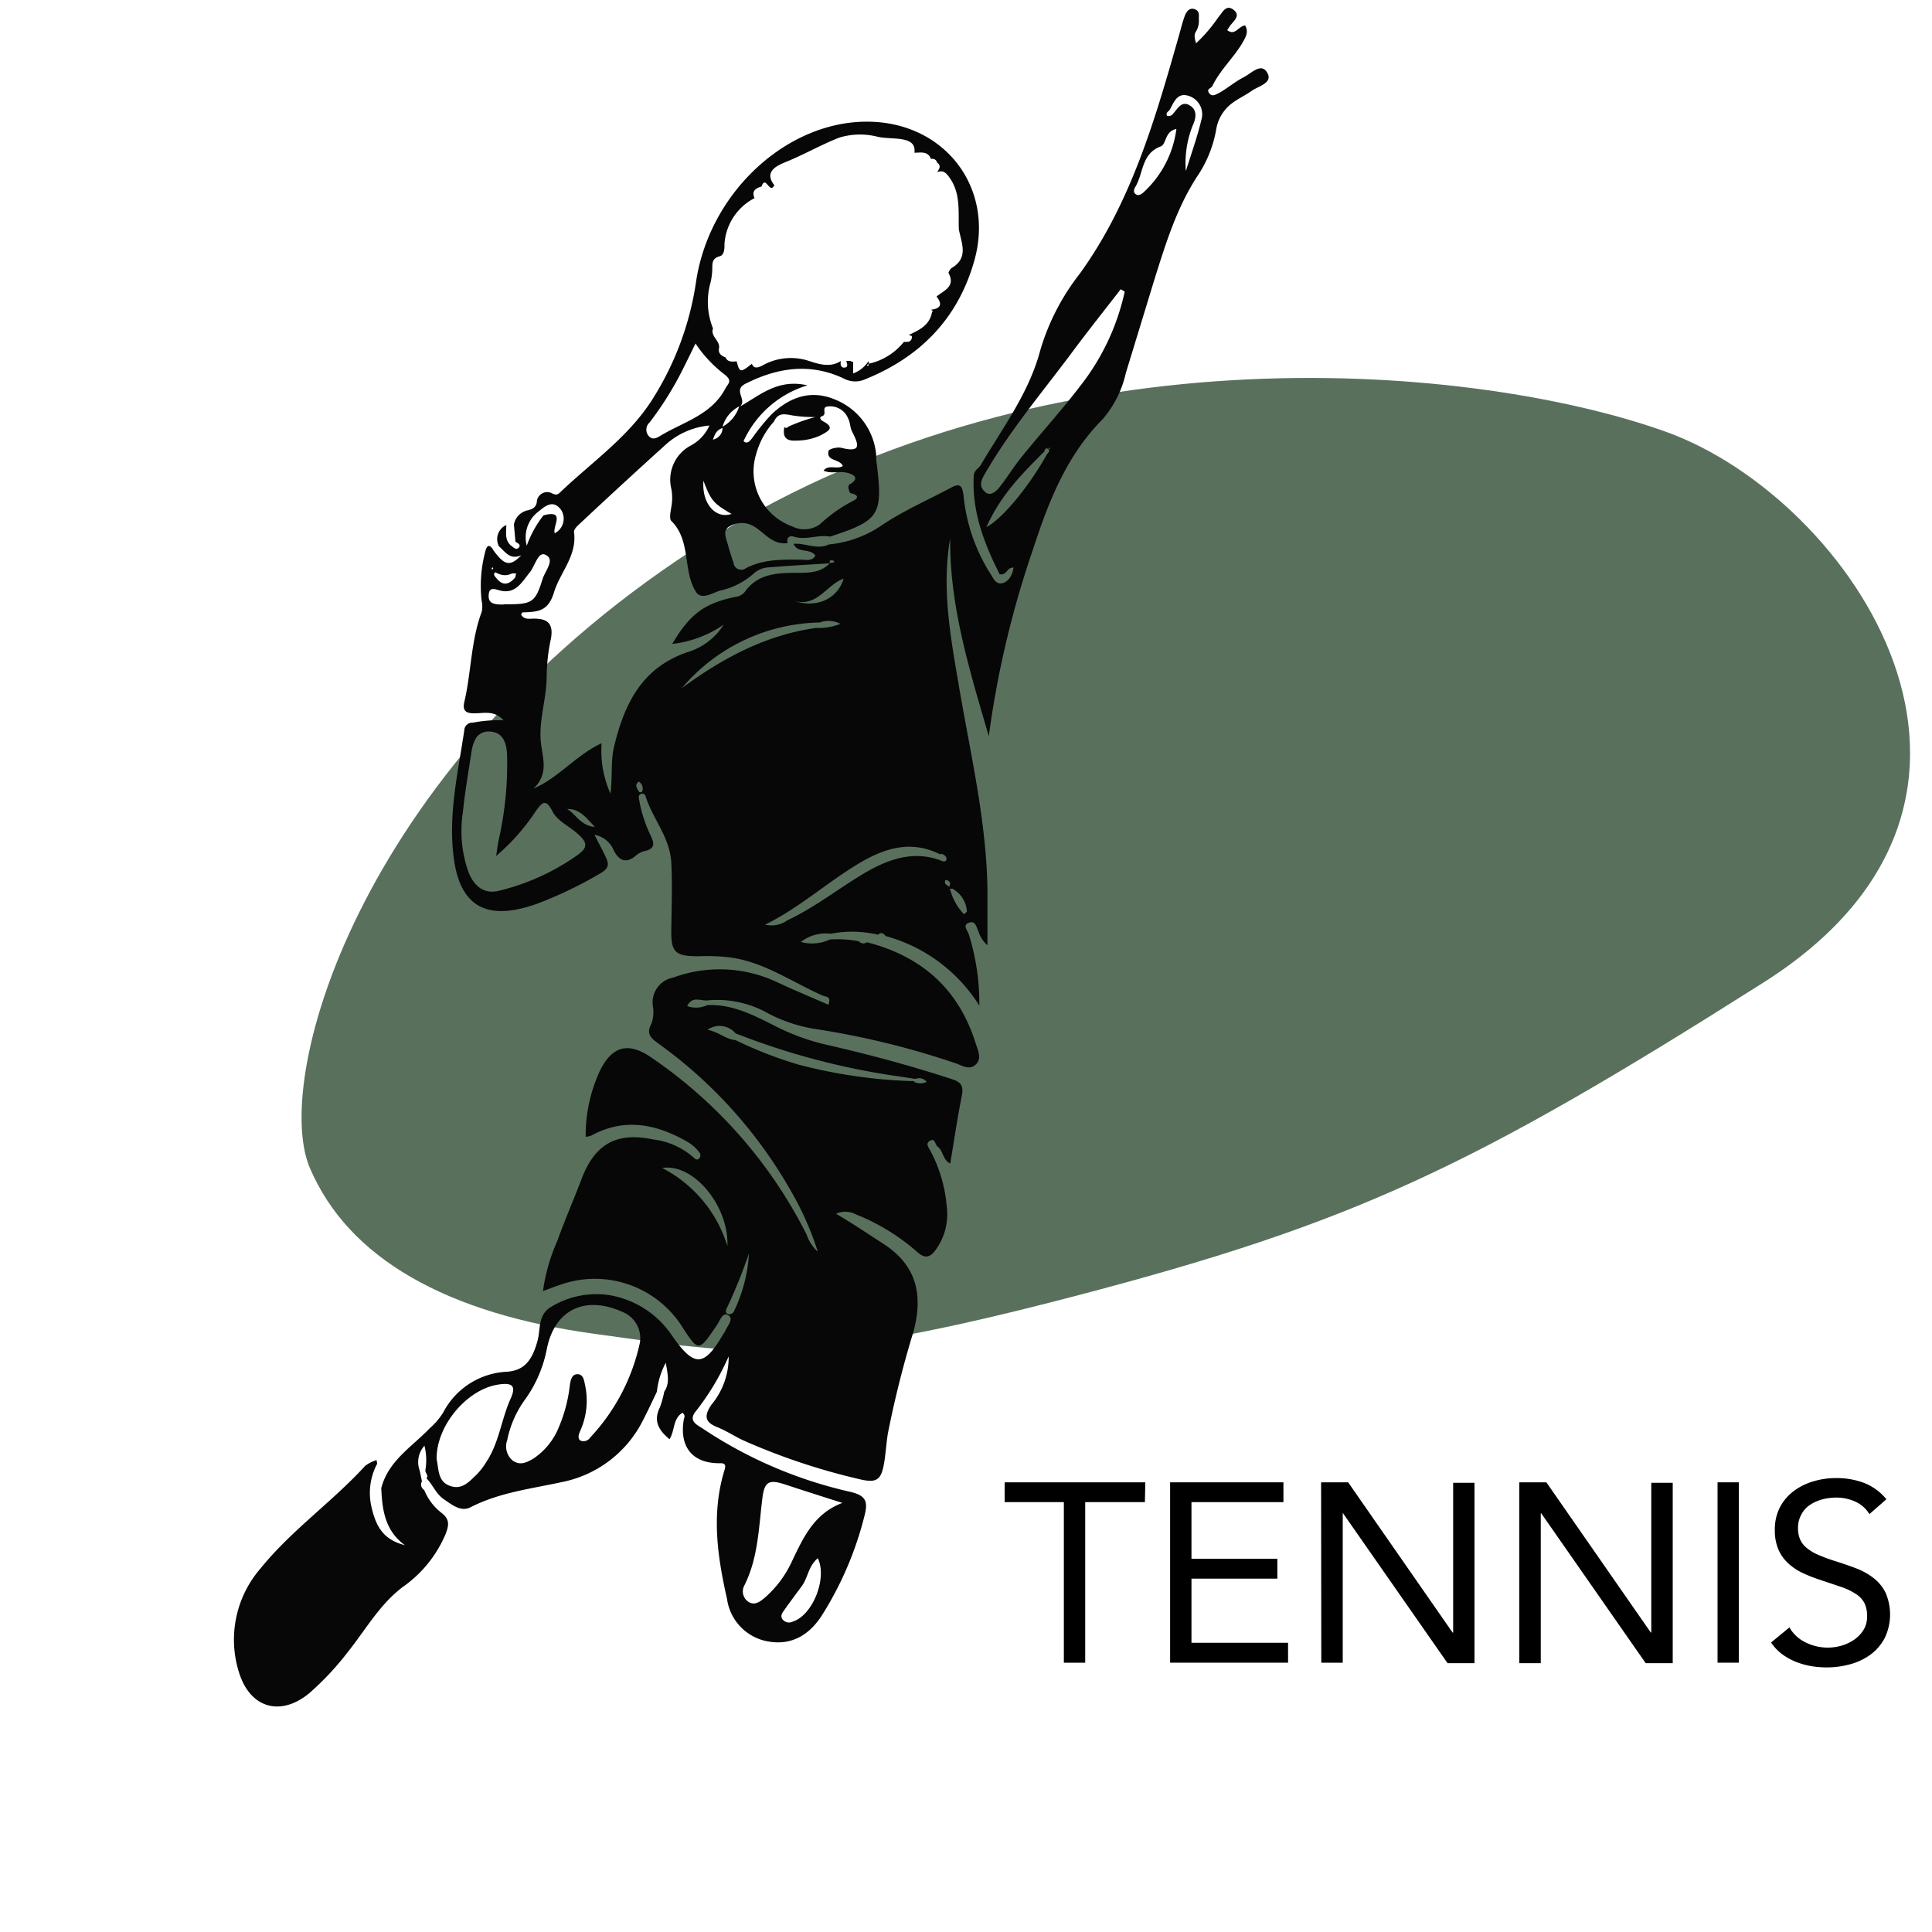
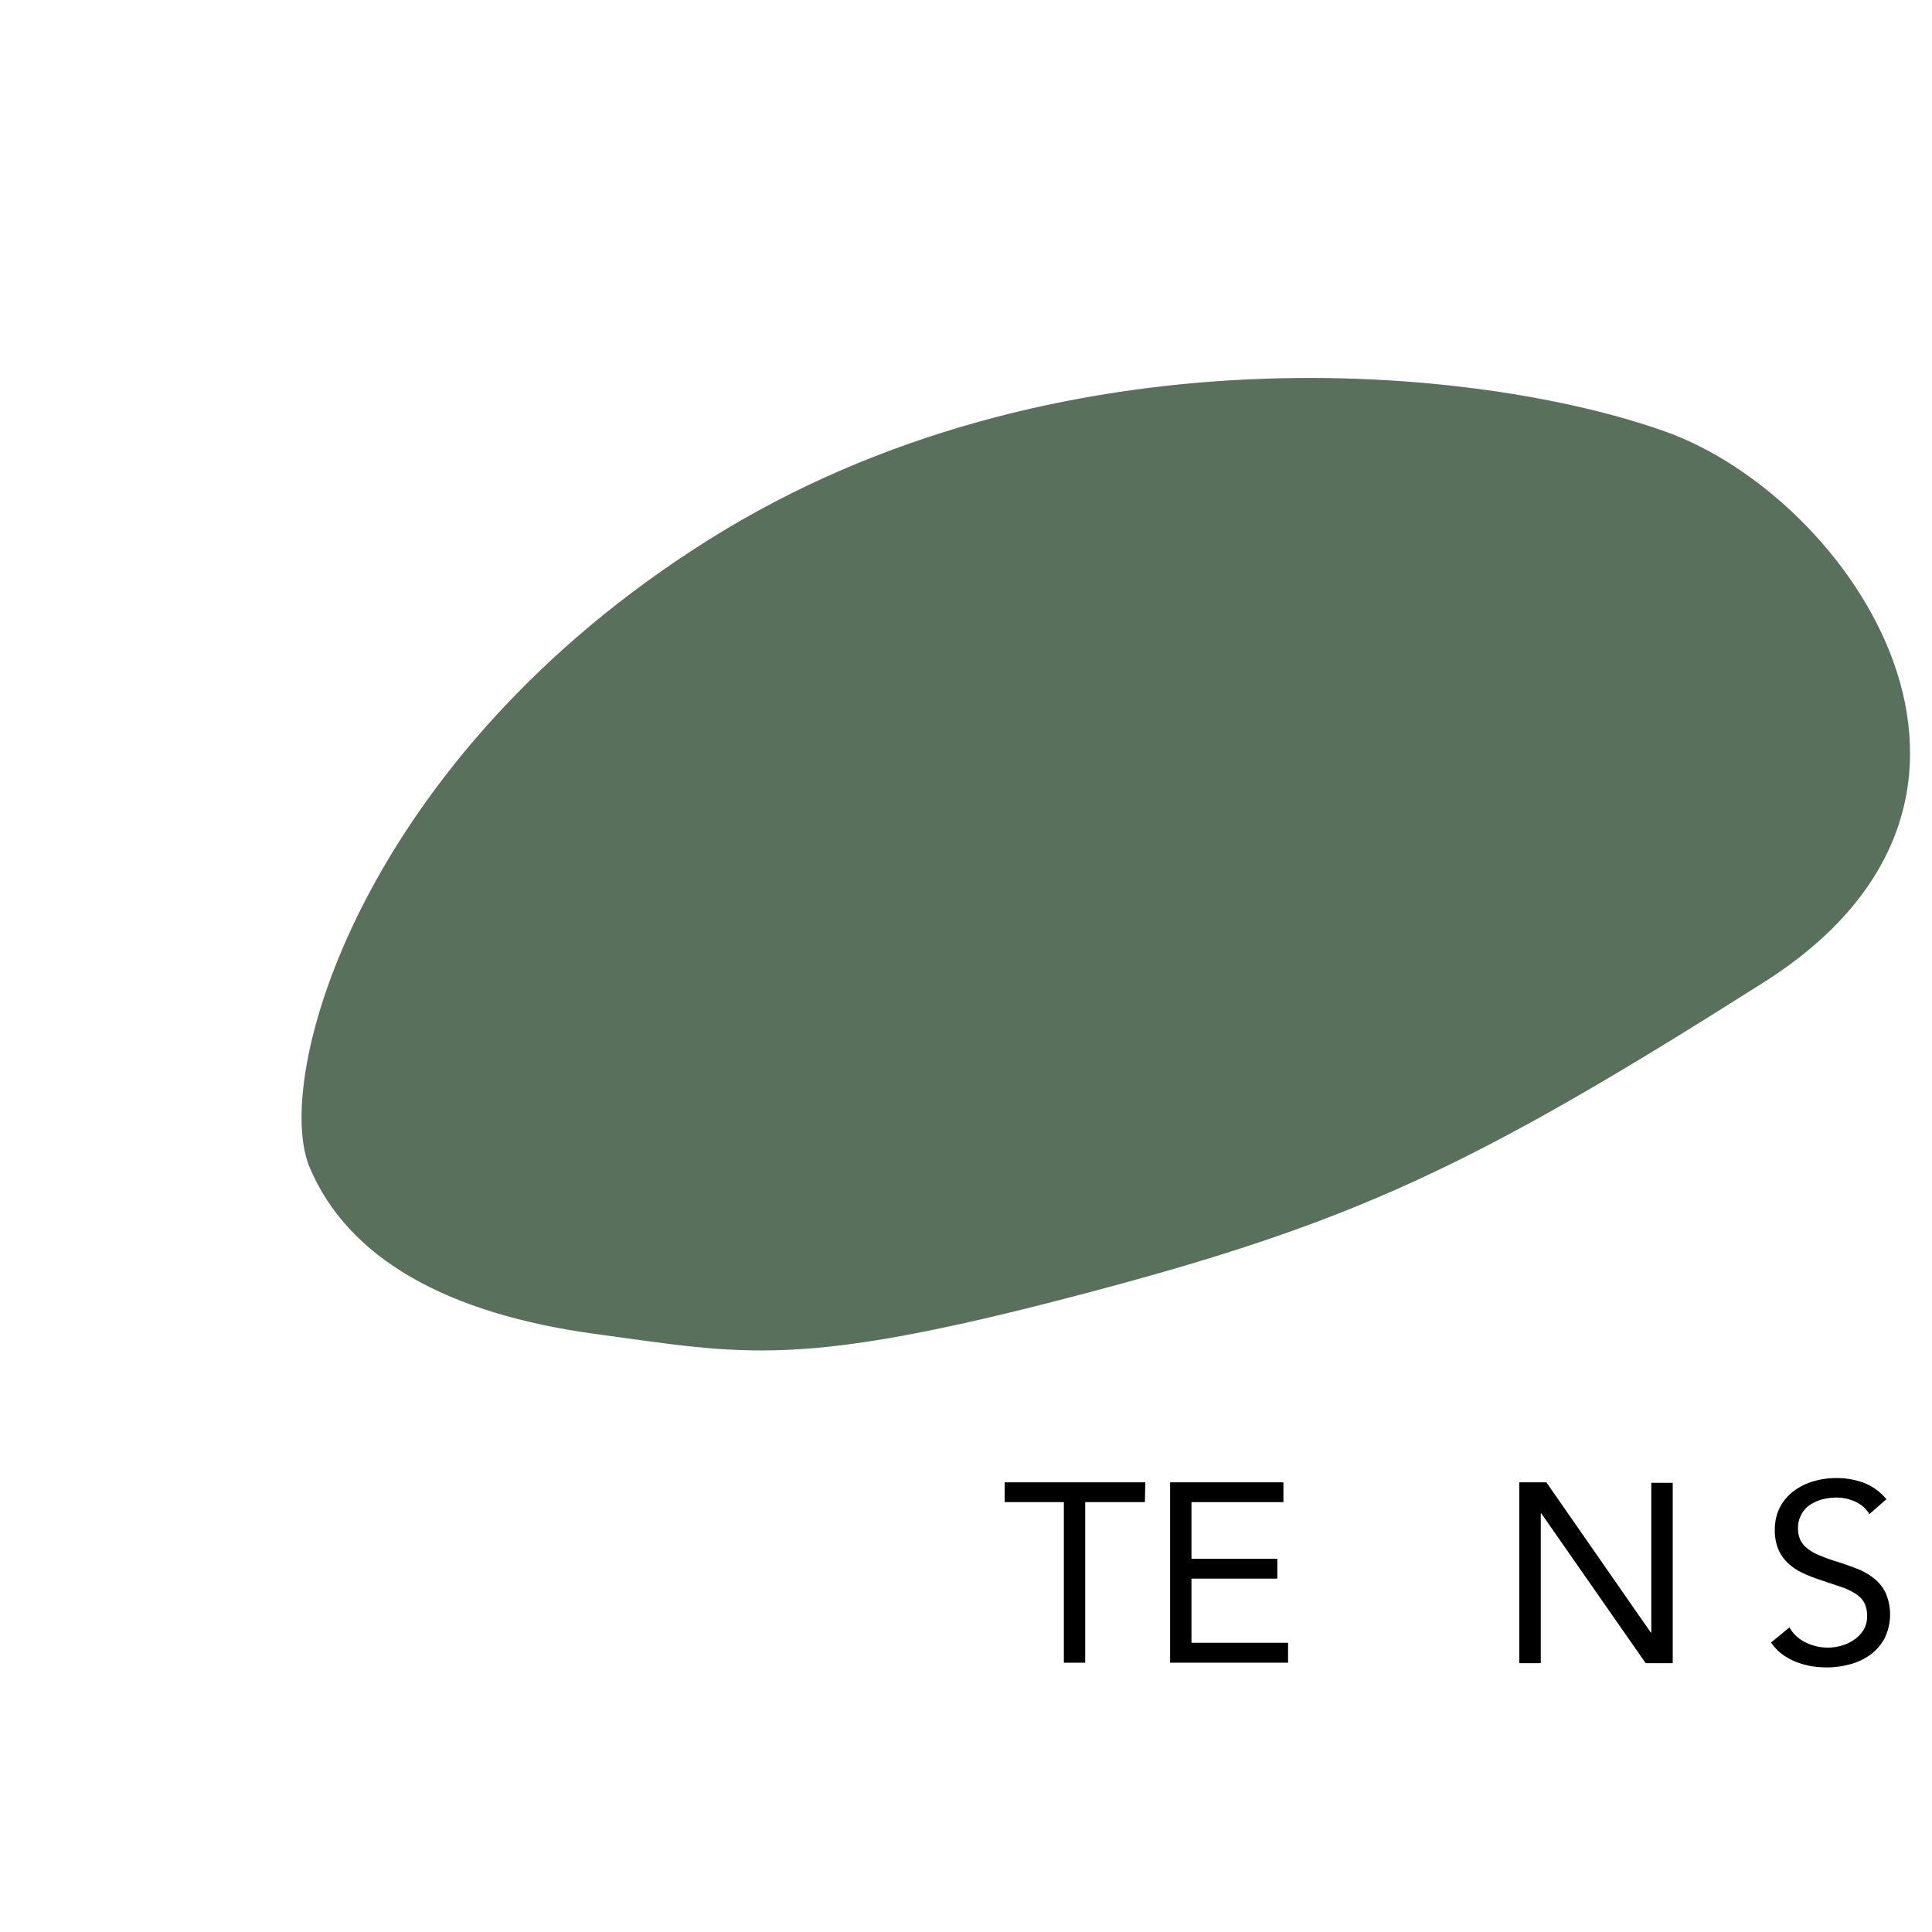
<svg xmlns="http://www.w3.org/2000/svg" id="Layer_1" data-name="Layer 1" viewBox="0 0 200 200">
  <defs>
    <style>.cls-1{fill:#59705d;}.cls-2{fill:#070707;}</style>
  </defs>
  <title>Eaglesee-Icon-Eagle-Green</title>
  <path class="cls-1" d="M182.57,101.7c30.27-19.18,9-50.14-10.11-57S109.21,33.36,73.34,55.89s-45.26,55.62-41.27,65S46.22,136,61.69,138.1s20.91,3.58,49.66-3.95S152.29,120.89,182.57,101.7Z" />
-   <path class="cls-2" d="M89.74,97.54C95.41,99,99.23,102.37,101,108c.23.73.67,1.6,0,2.21s-1.4.09-2.07-.14a85.29,85.29,0,0,0-14.79-3.59,15.92,15.92,0,0,1-5-1.78,10.72,10.72,0,0,0-6-1.13c-.7,0-1.53-.44-2,.58a2.7,2.7,0,0,0,2.07-.1c2.56-.12,4.72,1,6.93,2.11a23,23,0,0,0,5.45,2c4.38,1,8.7,2.16,13,3.57.82.27,1.16.62,1,1.57-.47,2.35-.82,4.73-1.22,7.15-.79-.38-.71-1.31-1.3-1.74-.28-.21-.26-.93-.78-.63s-.17.68,0,1A14.88,14.88,0,0,1,98,124.84a6.28,6.28,0,0,1-1.09,4.48c-.59.84-1.14,1.05-2,.25a21.73,21.73,0,0,0-6.29-3.85,2.35,2.35,0,0,0-2.08-.07c1.73,1,3.28,2.06,4.86,3.08,3.48,2.22,4.17,5.27,3.18,9.06a106.89,106.89,0,0,0-2.67,10.61c-.15.94-.21,1.89-.35,2.83-.31,2-.75,2.35-2.69,1.87a66.61,66.61,0,0,1-11.94-4c-.91-.43-1.77-1-2.7-1.37-1.36-.54-1.3-1.25-.58-2.32a7.65,7.65,0,0,0,1.78-5A25.79,25.79,0,0,1,72,146.13c-.78,1,.19,1.38.8,1.79A45.42,45.42,0,0,0,88,154.43c1.64.38,1.87,1,1.5,2.45a35.26,35.26,0,0,1-4.41,10.33c-1.28,2-3.1,3.14-5.53,2.72a5.19,5.19,0,0,1-4.3-4.42c-1-4.4-1.63-8.81-.28-13.26.11-.39.25-.79-.43-.78-2.82.05-4.24-1.65-3.77-4.48,0-.2.26-.4-.13-.74-1,.59-.77,1.82-1.34,2.74-1.12-.93-1.7-1.89-1-3.3a9.69,9.69,0,0,0,.45-1.62c.58-.85.38-1.74.16-3a8.2,8.2,0,0,0-.92,3c-.48,1-.94,2-1.46,3a12,12,0,0,1-8.45,6.37c-3.18.69-6.42,1.07-9.38,2.59-1,.51-1.91-.25-2.75-.82s-1.14-1.5-1.81-2.17l-.06.06c.39-.33-.12-.62-.05-.94a6.13,6.13,0,0,0-.1-2.5,2.52,2.52,0,0,0-.5,2.55l.24,1.13a.67.67,0,0,0,.24.91,5.62,5.62,0,0,0,1.81,2.38c.82.65.76,1.23.4,2.17a12.72,12.72,0,0,1-4.46,5.5c-2.37,1.8-3.81,4.39-5.62,6.66a29.76,29.76,0,0,1-4,4.29c-2.93,2.45-6.08,1.64-7.27-2A11.26,11.26,0,0,1,27,162.33c3.18-3.93,7.4-6.86,10.81-10.59a3.68,3.68,0,0,1,1.17-.59l.07.37a6.4,6.4,0,0,0-.55,4.66c.51,2.15,1.42,3.26,3.42,3.78-2.07-1.5-2.36-3.67-2.45-5.91.72-2.82,3.17-4.27,5-6.18a7.55,7.55,0,0,0,1.4-1.63A7.85,7.85,0,0,1,52.51,142c1.72-.14,2.56-1.09,3.14-3.22.33-1.23,0-2.72,1.48-3.54A9,9,0,0,1,63,134.06a9.74,9.74,0,0,1,6.6,4.25c2.29,3.27,3.28,3.21,5.29-.23a2.29,2.29,0,0,0,.18-.29c.24-.54.92-1.27.32-1.64s-.87.6-1.16,1c-1.92,2.83-1.9,2.84-3.66.12A10.71,10.71,0,0,0,58,133c-.53.17-1.05.38-1.79.65a19.29,19.29,0,0,1,1.48-5.19c.78-2.16,1.7-4.28,2.52-6.43,1.37-3.6,3.62-4.87,7.37-4.08a7.71,7.71,0,0,1,4.18,1.84c.18.18.35.31.54.2a.48.48,0,0,0,.07-.73,4.34,4.34,0,0,0-1.1-1c-3.24-1.88-6.57-2.61-10.07-.7a2.15,2.15,0,0,1-.57.12,15.89,15.89,0,0,1,1.5-6.89c1.24-2.48,2.89-2.94,5.2-1.38A48.61,48.61,0,0,1,83.5,127.8a4.25,4.25,0,0,0,1.16,1.78,31.5,31.5,0,0,0-2.62-6A47.84,47.84,0,0,0,68.12,108c-.77-.55-1.23-1-.7-2a3.42,3.42,0,0,0,.17-1.81,2.62,2.62,0,0,1,2.13-3,13.94,13.94,0,0,1,10.63.44c1.78.84,3.6,1.59,5.4,2.38.35-.87-.26-.81-.54-.93-3.26-1.42-6.23-3.6-9.9-4a20.32,20.32,0,0,0-3-.09c-2.35,0-2.85-.36-2.82-2.66s.12-4.71,0-7.07c-.15-2.6-1.94-4.51-2.67-6.86a.34.34,0,0,0-.53-.18c-.23.14-.17.38-.12.6a13.87,13.87,0,0,0,1.11,3.52c.43.86.66,1.54-.63,1.78a2.17,2.17,0,0,0-.87.49c-1,.84-1.74.42-2.24-.57a2.67,2.67,0,0,0-2-1.62c.4.79.83,1.57,1.2,2.37s.19,1.17-.68,1.67a42.59,42.59,0,0,1-6.5,3.11C51.48,95,47.82,94.8,47,89c-.65-4.55.4-8.94,1.06-13.38a.83.83,0,0,1,.88-.81,14.5,14.5,0,0,1,3.18-.25c-.9-1-1.92-.75-2.84-.72s-1.46-.14-1.21-1.19c.72-3.07.67-6.3,1.79-9.29a2.52,2.52,0,0,0,0-1.16A13.86,13.86,0,0,1,50.26,57c.22-.75.54-.53.84,0,1.14,1.54,1.69,1.68,2.87.48-1.21.52-1.67-.38-2.32-.93a1.6,1.6,0,0,1,.76-2.2c0,.82-.21,1.67.64,2.24.22.2.5.35.69.05s-.18-.42-.38-.56l-.16-1.79a1.86,1.86,0,0,1,1.45-1.47c.46-.11.81-.27.92-.83a1.07,1.07,0,0,1,1.61-.9c.26.1.47.2.74-.06,3.23-3.1,7-5.67,9.5-9.51A31.1,31.1,0,0,0,72.08,29c1.48-9.3,9.61-16.61,18-16.4,7.78.18,12.88,6.86,10.79,14.35-1.68,6-5.59,10-11.3,12.31a2.5,2.5,0,0,1-2.21-.07c-3.47-1.64-6.84-1.16-10.2.54-1.33.67.24,1.66-.57,2.36,2.09-1.17,3.89-2.9,7-2.2a10.66,10.66,0,0,0-6.62,5.78c.4.33.63,0,.89-.31a23.07,23.07,0,0,1,2-2.46c1.84-1.75,4-2.58,6.48-1.58a6.81,6.81,0,0,1,4.36,5.74c0,.33,0,.68.07,1,.63,5.26.27,5.82-4.84,7.49-1.25-.24-2.5.41-3.77,0-.44-.14-.76.12-.63.67-1.55.22-2.38-1.07-3.49-1.73a2.45,2.45,0,0,0-2.52,0c-.78.39-.33,1.28-.14,2s.37,1.18.55,1.77a.81.81,0,0,0,1.29.56c1.82-.95,3.77-.9,5.74-.88.49,0,1.11.19,1.45-.43-.57-.8-1.83-.2-2.26-1.21,1.22-.12,2.43.66,3.65.06a11.62,11.62,0,0,0,5.62-2.08c2.21-1.46,4.64-2.52,7-3.78,1-.55,1.18-.18,1.32.76a18.44,18.44,0,0,0,2.78,8.12c.31.45.54,1.13,1.2,1s1.08-.81,1.2-1.62c-.71-.06-.66.84-1.44.68-1.55-3.09-2.87-6.38-2.68-10.13,0-.64.5-.78.73-1.18,2.27-3.86,5-7.45,6.17-11.91a23.74,23.74,0,0,1,4.08-7.89C117.08,21,119.56,12.41,122,3.84c.22-.75.39-1.52.67-2.25.16-.4.47-.83,1-.64s.44.62.43,1a2.11,2.11,0,0,1-.28,1.29c-.24.35-.16.73,0,1.24a16.27,16.27,0,0,0,2.3-2.69c.41-.45.77-1.39,1.57-.78s0,1.16-.37,1.68l-.28.43c.82.63,1.14-.4,1.85-.49.43.73,0,1.3-.34,1.92-.93,1.51-2.27,2.74-3.05,4.36-.11.24-.65.27-.33.73s.76.08,1,0c.88-.49,1.66-1.17,2.55-1.63s1.83-1.55,2.46-.49-.88,1.38-1.6,1.88-1.27.74-1.86,1.16a4.23,4.23,0,0,0-1.8,2.73,12.54,12.54,0,0,1-1.8,4.69c-2.23,3.31-3.39,7.06-4.57,10.81-1,3.27-2,6.54-3,9.81a11,11,0,0,1-2.39,4.78c-3.82,3.84-5.67,8.71-7.29,13.69a99.88,99.88,0,0,0-4.51,19.14c-2.05-7-4.06-13.54-4-20.47-.88,5.08,0,10,.86,15,1.26,7.53,3.11,15,3,22.68,0,1.41,0,2.81,0,4.43a3,3,0,0,1-.92-1.41c-.22-.4-.29-1.19-1-.92s-.12.79,0,1.23a24,24,0,0,1,1.08,7.35,16.6,16.6,0,0,0-9.7-7.2c-.22-.29-.47-.43-.79-.14A11.75,11.75,0,0,0,86,96.66a4.21,4.21,0,0,0-3.1.85,4.33,4.33,0,0,0,3-.25,11.47,11.47,0,0,1,3,.18A.62.62,0,0,0,89.74,97.54Zm18.81-51.05c-.3-.17-.37,0-.44.25-2.25,2.24-4.5,4.47-6,7.83,1.77-.94,4.54-4.42,6.29-7.58.15-.16.31-.31.12-.53l.22,0-.14-.14ZM51.63,59.4c-.13,0-.33-.19-.38-.14-.2.18-.07.36.08.52.66.88,1.32.81,2,0l.1-.42-.43,0A1.54,1.54,0,0,1,51.63,59.4ZM96.38,32.06c1-.11,1.21-.56.57-1.36.75-.64,2-1,1.24-2.45,0-.09.17-.41.33-.51,1.79-1.06,1-2.58.74-4-.07-1.87.22-3.79-1.05-5.47-.39-.52-.68-.63-1.21-.45.25-.34.46-.67,0-1a.49.49,0,0,0-.62-.36c-.33-.85-1.06-.65-1.72-.65.13-1-.56-1.26-1.28-1.39s-1.67-.09-2.48-.25a7.37,7.37,0,0,0-4,.07c-1.88.73-3.64,1.75-5.53,2.52-.92.37-2.34,1-1.21,2.41-.5,1-.89-1.11-1.32.13-.6.19-1.07.46-.73,1.21A5.77,5.77,0,0,0,75,25.22c0,.49,0,1.17-.5,1.31-.88.23-.74.85-.77,1.43a6.46,6.46,0,0,1-.18,1.3A7.37,7.37,0,0,0,73.81,34c-.29.82.71,1.22.63,2-.13.57.22.83.67,1,.24.54.72.42,1.15.41h0c.3,1.17.39,1.19,1.57.25.21.51.54.42,1,.23a6,6,0,0,1,4.64-.61c1.07.33,2.38.88,3.59.08-.11.37,0,.75.4.69s.2-.43.15-.69l.44,0a.36.36,0,0,0,.27.1v1.2a3.26,3.26,0,0,0,1.58-1.26.21.21,0,0,1,0,.27c-.09.07-.26.14,0,.23v-.24a6.42,6.42,0,0,0,3.67-2.27c.31,0,.65.06.79-.29s-.06-.38-.31-.41c1.08-.51,2.18-1,2.43-2.37l.09-.11ZM81.17,44.17a.25.25,0,0,0,.43,0,18.1,18.1,0,0,1,2.81-1A13.4,13.4,0,0,1,82,43c-.93-.18-1.47-.24-1.88.64A8.27,8.27,0,0,0,78.28,47,6.05,6.05,0,0,0,82,54.49a2.78,2.78,0,0,0,2.88-.22,15.29,15.29,0,0,1,3.39-2.4c.85-.41.35-.72-.28-.83-.06-.28-.29-.55-.09-.86,1-.56.72-1-.18-1.23s-1.66.14-2.47-.23c.53-.68,1.37-.08,2-.48-.33-.77-1.74-.47-1.48-1.55,0-.21.92-.44,1.33-.33,2.27.57,1.68-.52,1.09-1.73-.2-.39-.17-.9-.38-1.28a2,2,0,0,0-2.14-1.27c-.69.08,0,.8-.56,1-.37.11-.17.39.13.55,1.25.68.46,1-.23,1.41a6,6,0,0,1-2.59.57c-1.13.07-1.41-.44-1.22-1.42ZM55.84,52.88a3.35,3.35,0,0,0-1.31,3.61,11.13,11.13,0,0,1,1.73-3.14c2.36-.63.89,1.16,1.17,1.85a1.69,1.69,0,0,0,.66-2.41C57.33,51.76,56.57,52.26,55.84,52.88ZM84.51,65A6,6,0,0,0,87,64.58a2.66,2.66,0,0,0-2.15-.14,19.14,19.14,0,0,0-14.27,6.8C74.77,68.15,79.28,65.72,84.51,65Zm10.13,47a1.5,1.5,0,0,0,1.29,0,1,1,0,0,0-1.17-.31l-1.49-.23a75.08,75.08,0,0,1-17.13-4.49,2.17,2.17,0,0,0-2.9-.37c1.24.26,1.92,1,2.9,1.07a41.17,41.17,0,0,0,6.57,2.55A52.43,52.43,0,0,0,94.64,111.92Zm2.71-23.54c-2.88-1.47-5.55-.75-8.15.75-3.44,2-6.36,4.73-10,6.51a2.82,2.82,0,0,0,2.31-.45c2.85-1.34,5.32-3.31,8-4.9,2.44-1.42,5-2.35,7.84-1.31.24.14.59.19.63-.1S97.69,88.4,97.35,88.38ZM85.93,58.31c-2.1.14-4.2.24-6.3.42a2.54,2.54,0,0,0-1.55.59,7.72,7.72,0,0,1-3.58,1.83c-.74.24-1.93,1-2.46.11-1.39-2.2-.47-5.27-2.54-7.33-.25-.24-.07-1,0-1.48a5.11,5.11,0,0,0,0-1.83,4,4,0,0,1,1.94-4.46,4.39,4.39,0,0,0,2-2.11,7.77,7.77,0,0,0-4.55,2c-3,2.71-6,5.47-8.93,8.22-.24.21-.57.56-.54.8.34,2.46-1.44,4.17-2.07,6.25s-1.79,2-3.3,2.08c0,0-.06.15-.1.24.33.55.89.39,1.36.4,1.41,0,2,.56,1.72,2.09A19.24,19.24,0,0,0,56.59,70c0,2.18-.74,4.31-.63,6.44.09,1.79,1,3.56-.74,5.2,2.66-1.16,4.42-3.48,7.06-4.7a10.77,10.77,0,0,0,.92,5.22c.22-1.9,0-3.46.4-5,1.06-4.33,2.85-8,7.48-9.62a6.73,6.73,0,0,0,3.84-2.88,11.69,11.69,0,0,1-5.33,2c1.8-3.06,3.29-4.19,6.49-4.86a1.48,1.48,0,0,0,1-.5c1.35-1.93,3.39-2,5.43-2,1.21,0,2.45,0,3.4-1l.45-.09c0-.07-.07-.19-.1-.18C86.07,58,85.77,57.93,85.93,58.31ZM66.24,139a2.92,2.92,0,0,0-1.73-3.16c-3.89-1.78-7.05-.32-7.89,3.74a13.29,13.29,0,0,1-2.21,5.22,10.69,10.69,0,0,0-1.9,4.27,1.91,1.91,0,0,0,.58,2.14c.79.55,1.51.15,2.19-.26a7.06,7.06,0,0,0,2.58-3.23A15.53,15.53,0,0,0,59,143.31c.08-.44.18-1,.7-1.05.67-.06.76.61.85,1.05a7.64,7.64,0,0,1-.46,4.76c-.16.35-.35.82,0,1.06a.82.82,0,0,0,1-.31A20.71,20.71,0,0,0,66.24,139ZM51.36,88.61c.12-.79.17-1.18.24-1.55a35.69,35.69,0,0,0,.89-9c-.07-1.13-.39-2.23-1.73-2.33s-1.78,1-1.95,2.09c-.32,2.1-.69,4.21-.9,6.33a12.69,12.69,0,0,0,.59,6.14c.55,1.37,1.52,2.3,3.12,1.93a23.64,23.64,0,0,0,8-3.59c1.3-.88,1.28-1.41,0-2.47-.86-.72-2-1.25-2.47-2.25-.7-1.34-1.1-.73-1.68.05A21.88,21.88,0,0,1,51.36,88.61Zm65.07-58.42-.41-.25c-1.67,2.15-3.37,4.29-5,6.48-3.14,4.22-6.57,8.24-9.19,12.85-.46.81-.28,1.3.2,1.7s1.08-.07,1.41-.5c.8-1,1.47-2.12,2.28-3.12,2-2.48,4.17-4.86,6.11-7.4A24.07,24.07,0,0,0,116.43,30.19ZM87.2,155.58c-1.94-.62-3.88-1.23-5.81-1.87-1.75-.59-2.25-.4-2.47,1.39-.38,3.05-.43,6.14-1.85,9a1.29,1.29,0,0,0,.35,1.68c.69.5,1.29,0,1.79-.42A11.19,11.19,0,0,0,82,161.59C83.17,159.15,84.27,156.69,87.2,155.58Zm-42-4.51c.23,1,.09,2.27,1.36,2.74s2-.43,2.78-1.16a7.38,7.38,0,0,0,1-1.3c1.33-2,1.55-4.4,2.51-6.54.61-1.34.21-1.71-1.27-1.48C48.33,143.82,45.13,147.61,45.2,151.07ZM72,35.56c-.66,1.34-1.19,2.45-1.76,3.53a34.45,34.45,0,0,1-3,4.65,1,1,0,0,0-.1,1.38c.38.46.82.24,1.21,0,2.37-1.44,5.27-2.14,6.73-4.88.3-.57.75-.77,0-1.42A13.27,13.27,0,0,1,72,35.56Zm-19.89,27c3,0,3.27-.11,4.07-2.65.26-.83,1.33-2,.28-2.48-.76-.38-1.07,1.16-1.61,1.81-.81,1-1.45,2.25-3,1.91-.55-.12-1.19-.49-1.26.42S51.12,62.59,52.13,62.58Zm32.54,98.75c-1,.87-1,2-1.64,2.87s-1.26,1.7-1.87,2.56c-.19.26-.38.57-.12.91a.85.85,0,0,0,1.06.21C84.1,167.23,85.66,163.42,84.67,161.33Zm-9.35-32.27c.18-4.17-3.48-8.64-6.75-8.13A13.56,13.56,0,0,1,75.32,129.06ZM121.78,13.35c-1.25.26-1,1.57-1.63,1.81-2,.75-1.77,2.76-2.6,4.15-.13.23-.29.54,0,.78s.64,0,.86-.21A10.76,10.76,0,0,0,121.78,13.35Zm1,4.3c.54-1.74,1.16-3.45,1.58-5.22A2,2,0,0,0,123,9.91c-1.15-.34-1.48.69-1.91,1.45-.1.18-.48.31-.26.63a.55.55,0,0,0,.6-.21c.47-.5.87-1.39,1.73-.87s.62,1.41.29,2.13A10.57,10.57,0,0,0,122.75,17.65ZM82.2,62.2c2.36.81,4.53-.24,5.13-2.3C85.53,60.55,84.58,62.9,82.2,62.2Zm-4.67,67.56a55.9,55.9,0,0,1-2.18,5.43c-.15.3-.38.65,0,.84a.56.56,0,0,0,.67-.38A15.64,15.64,0,0,0,77.53,129.76Zm-4.71-80c-.19,2.39,1.28,4,2.91,3.44C73.86,52.12,73.6,51.83,72.82,49.77ZM98.34,92a5.82,5.82,0,0,0,1.44,2.63s.31-.19.31-.29A2.88,2.88,0,0,0,98.6,92S98.52,92,98.34,92ZM58.71,83.75c.9.5,1.33,1.7,2.87,1.86C60.61,84.55,59.94,83.71,58.71,83.75ZM74.8,44.17a3.62,3.62,0,0,0,1.72-2.1A3.41,3.41,0,0,0,74.8,44.17Zm0,.13c-.67.25-.79.65-1,1.21A1.24,1.24,0,0,0,74.8,44.3ZM97.88,91.53l.4.28c0-.14.11-.31.07-.42A.54.54,0,0,0,98,91.1C97.84,91.08,97.75,91.22,97.88,91.53ZM66.12,80.91c-.42.32-.23.64,0,1a.21.21,0,0,0,.37,0A.84.84,0,0,0,66.12,80.91ZM51.06,58.85,51,58.73s-.11.06-.11.1,0,.08.08.12Z" />
  <path d="M118.52,155.5h-6.18v16.62h-2.21V155.5H104v-2.05h14.56Z" />
  <path d="M121.13,153.45h11.73v2.05h-9.52v5.86h8.89v2.06h-8.89v6.64h10v2.06H121.13Z" />
-   <path d="M136.76,153.45h2.8L150.37,169h.06v-15.5h2.21v18.67h-2.79L139,156.61H139v15.51h-2.22Z" />
  <path d="M157.28,153.45h2.8L170.89,169h.05v-15.5h2.22v18.67h-2.8l-10.81-15.51h-.05v15.51h-2.22Z" />
-   <path d="M177.8,153.45H180v18.67H177.8Z" />
  <path d="M193.52,156.74a3.27,3.27,0,0,0-1.48-1.3,4.7,4.7,0,0,0-1.92-.41,5.82,5.82,0,0,0-1.45.18,4.36,4.36,0,0,0-1.28.56,2.74,2.74,0,0,0-.91,1,2.86,2.86,0,0,0-.35,1.43,3,3,0,0,0,.2,1.12,2.34,2.34,0,0,0,.65.88,4.66,4.66,0,0,0,1.21.74,17.3,17.3,0,0,0,1.87.69c.73.23,1.42.47,2.1.73a6.89,6.89,0,0,1,1.79,1,4.34,4.34,0,0,1,1.24,1.51,5.65,5.65,0,0,1-.09,4.71,5.12,5.12,0,0,1-1.46,1.7,6.38,6.38,0,0,1-2.1,1,9.11,9.11,0,0,1-2.45.33,10.09,10.09,0,0,1-1.64-.14,8.32,8.32,0,0,1-1.57-.45,6.52,6.52,0,0,1-1.41-.79,5,5,0,0,1-1.13-1.2l1.9-1.56a3.86,3.86,0,0,0,1.69,1.56,5.15,5.15,0,0,0,3.73.32,4.59,4.59,0,0,0,1.3-.62,3.42,3.42,0,0,0,.95-1,2.59,2.59,0,0,0,.37-1.4,3,3,0,0,0-.29-1.41,2.49,2.49,0,0,0-.9-.93,6.53,6.53,0,0,0-1.52-.72l-2.17-.73a15,15,0,0,1-1.84-.73,5.77,5.77,0,0,1-1.47-1,4.21,4.21,0,0,1-1-1.43,5,5,0,0,1-.36-2,5,5,0,0,1,.53-2.35,5,5,0,0,1,1.42-1.67,6.33,6.33,0,0,1,2-1,8.16,8.16,0,0,1,2.38-.35,8.06,8.06,0,0,1,2.88.49,5.66,5.66,0,0,1,2.34,1.7Z" />
</svg>